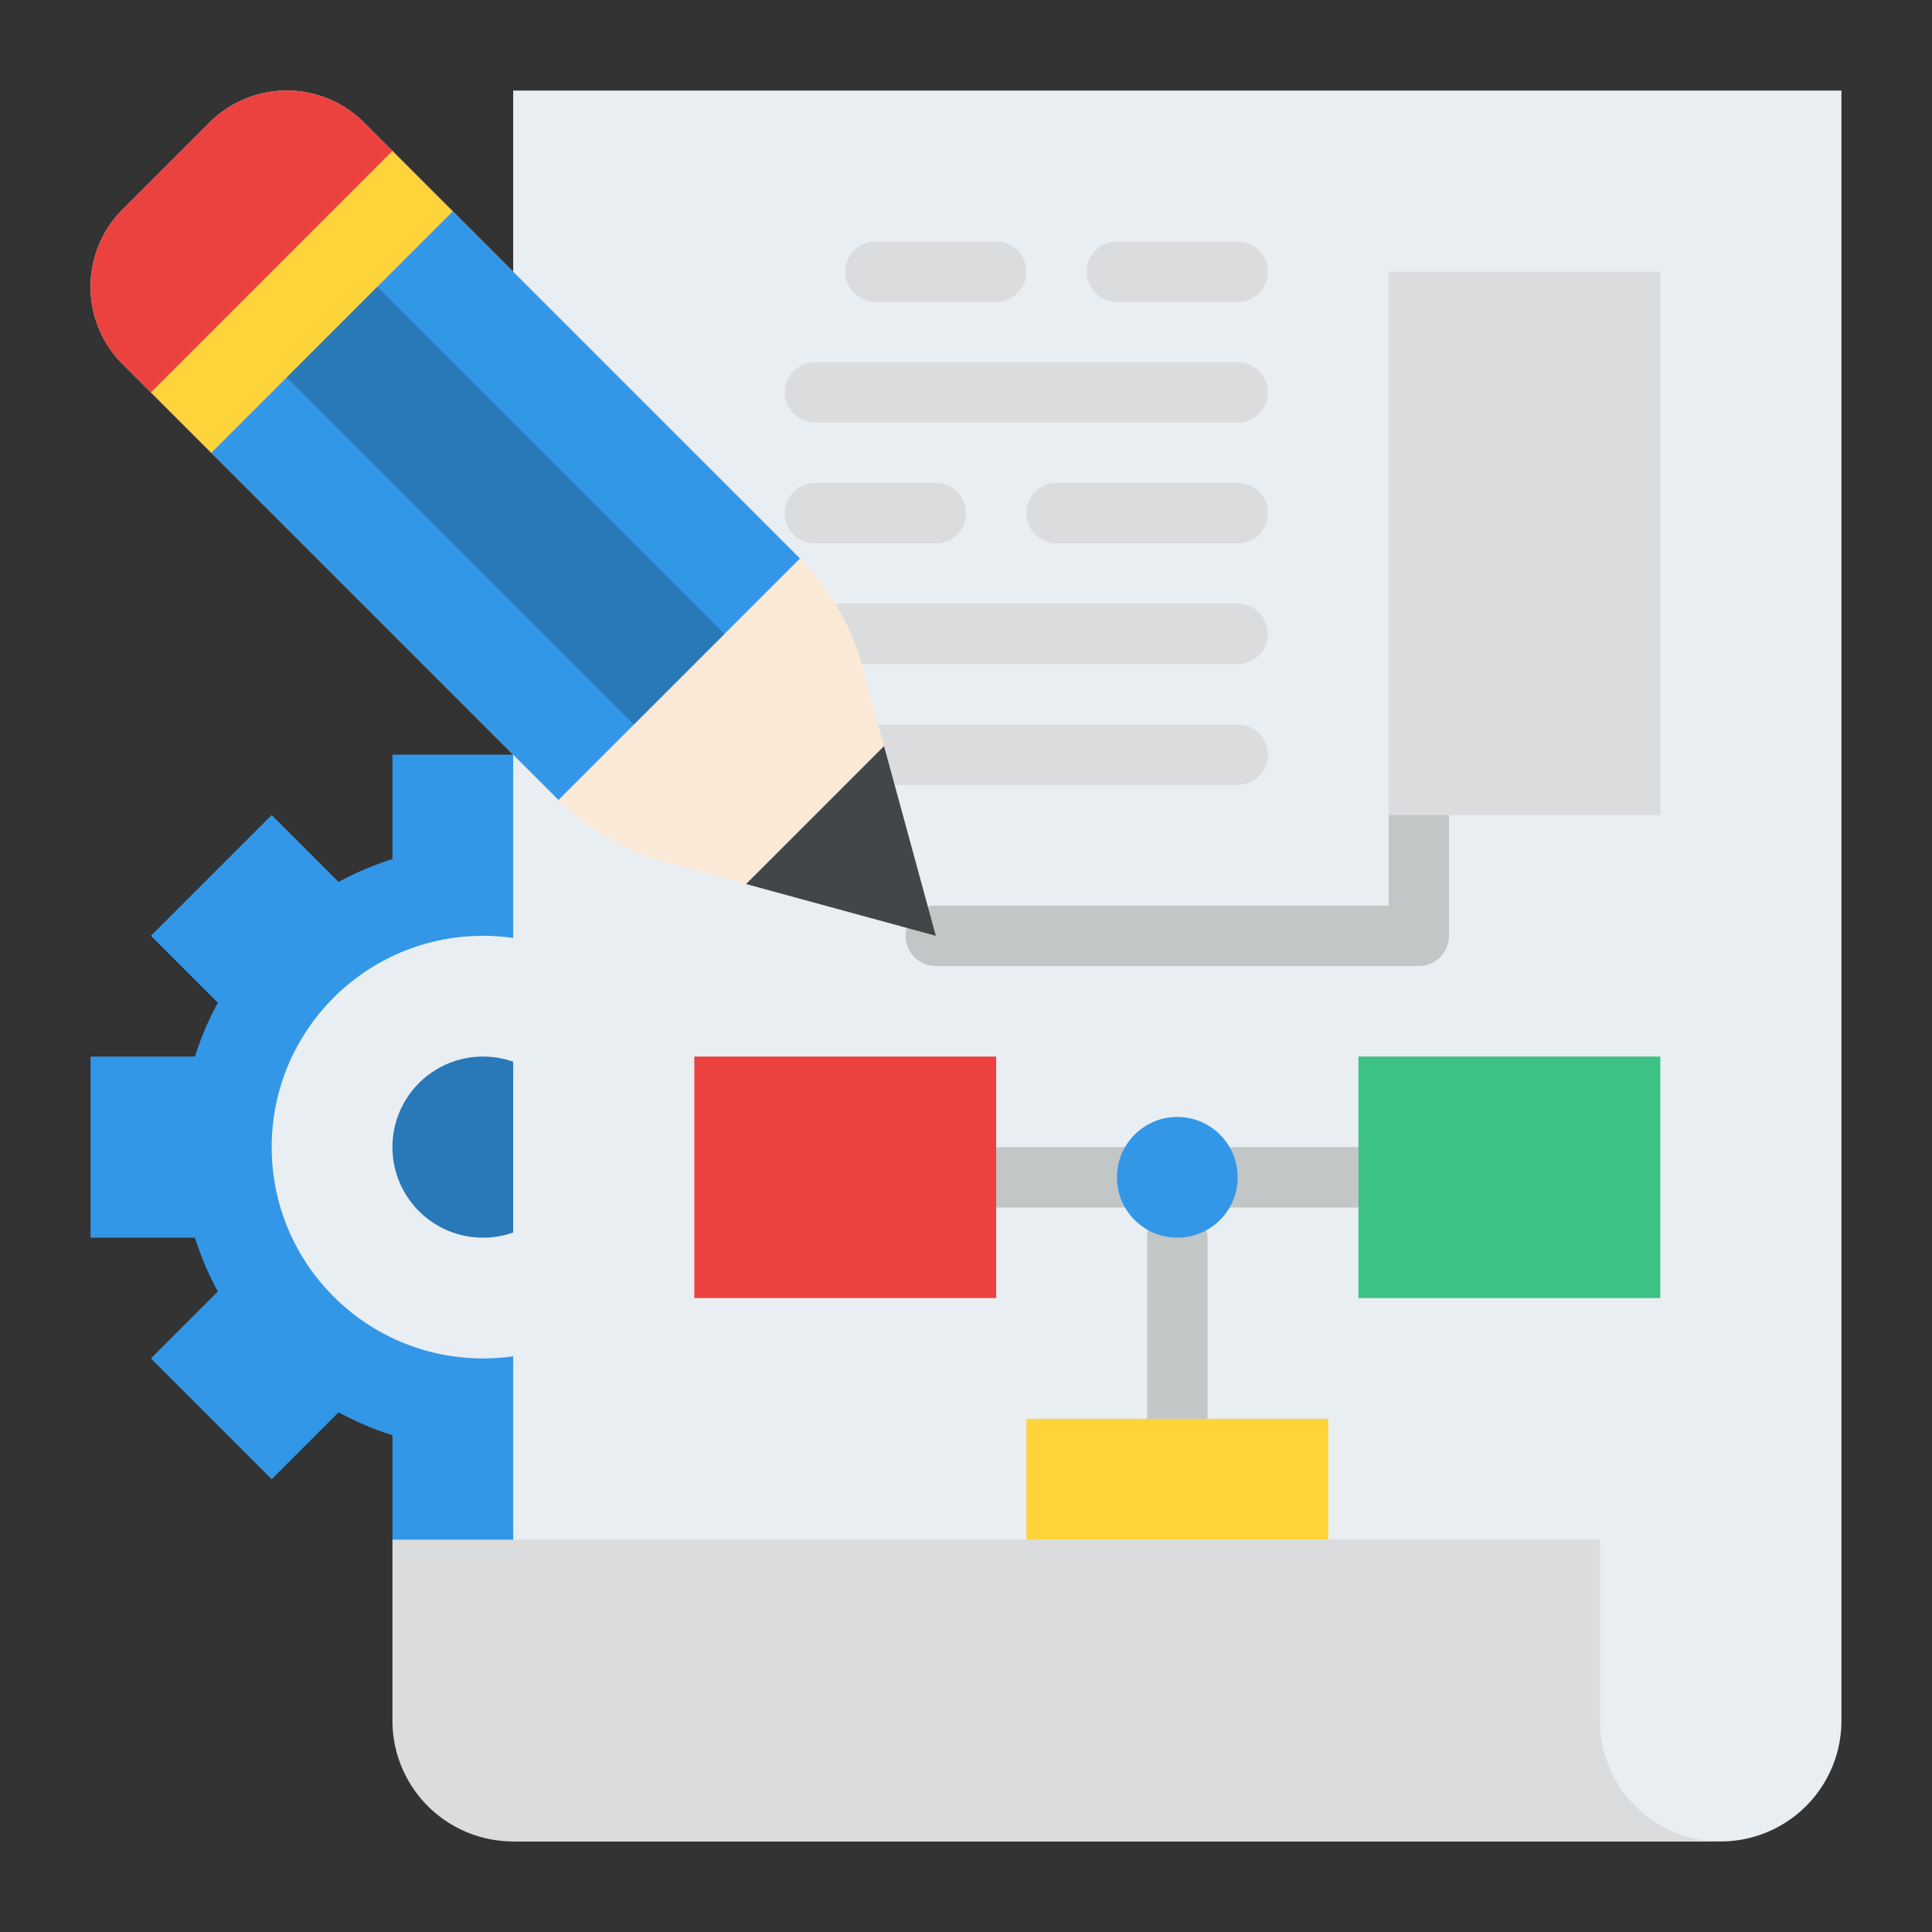
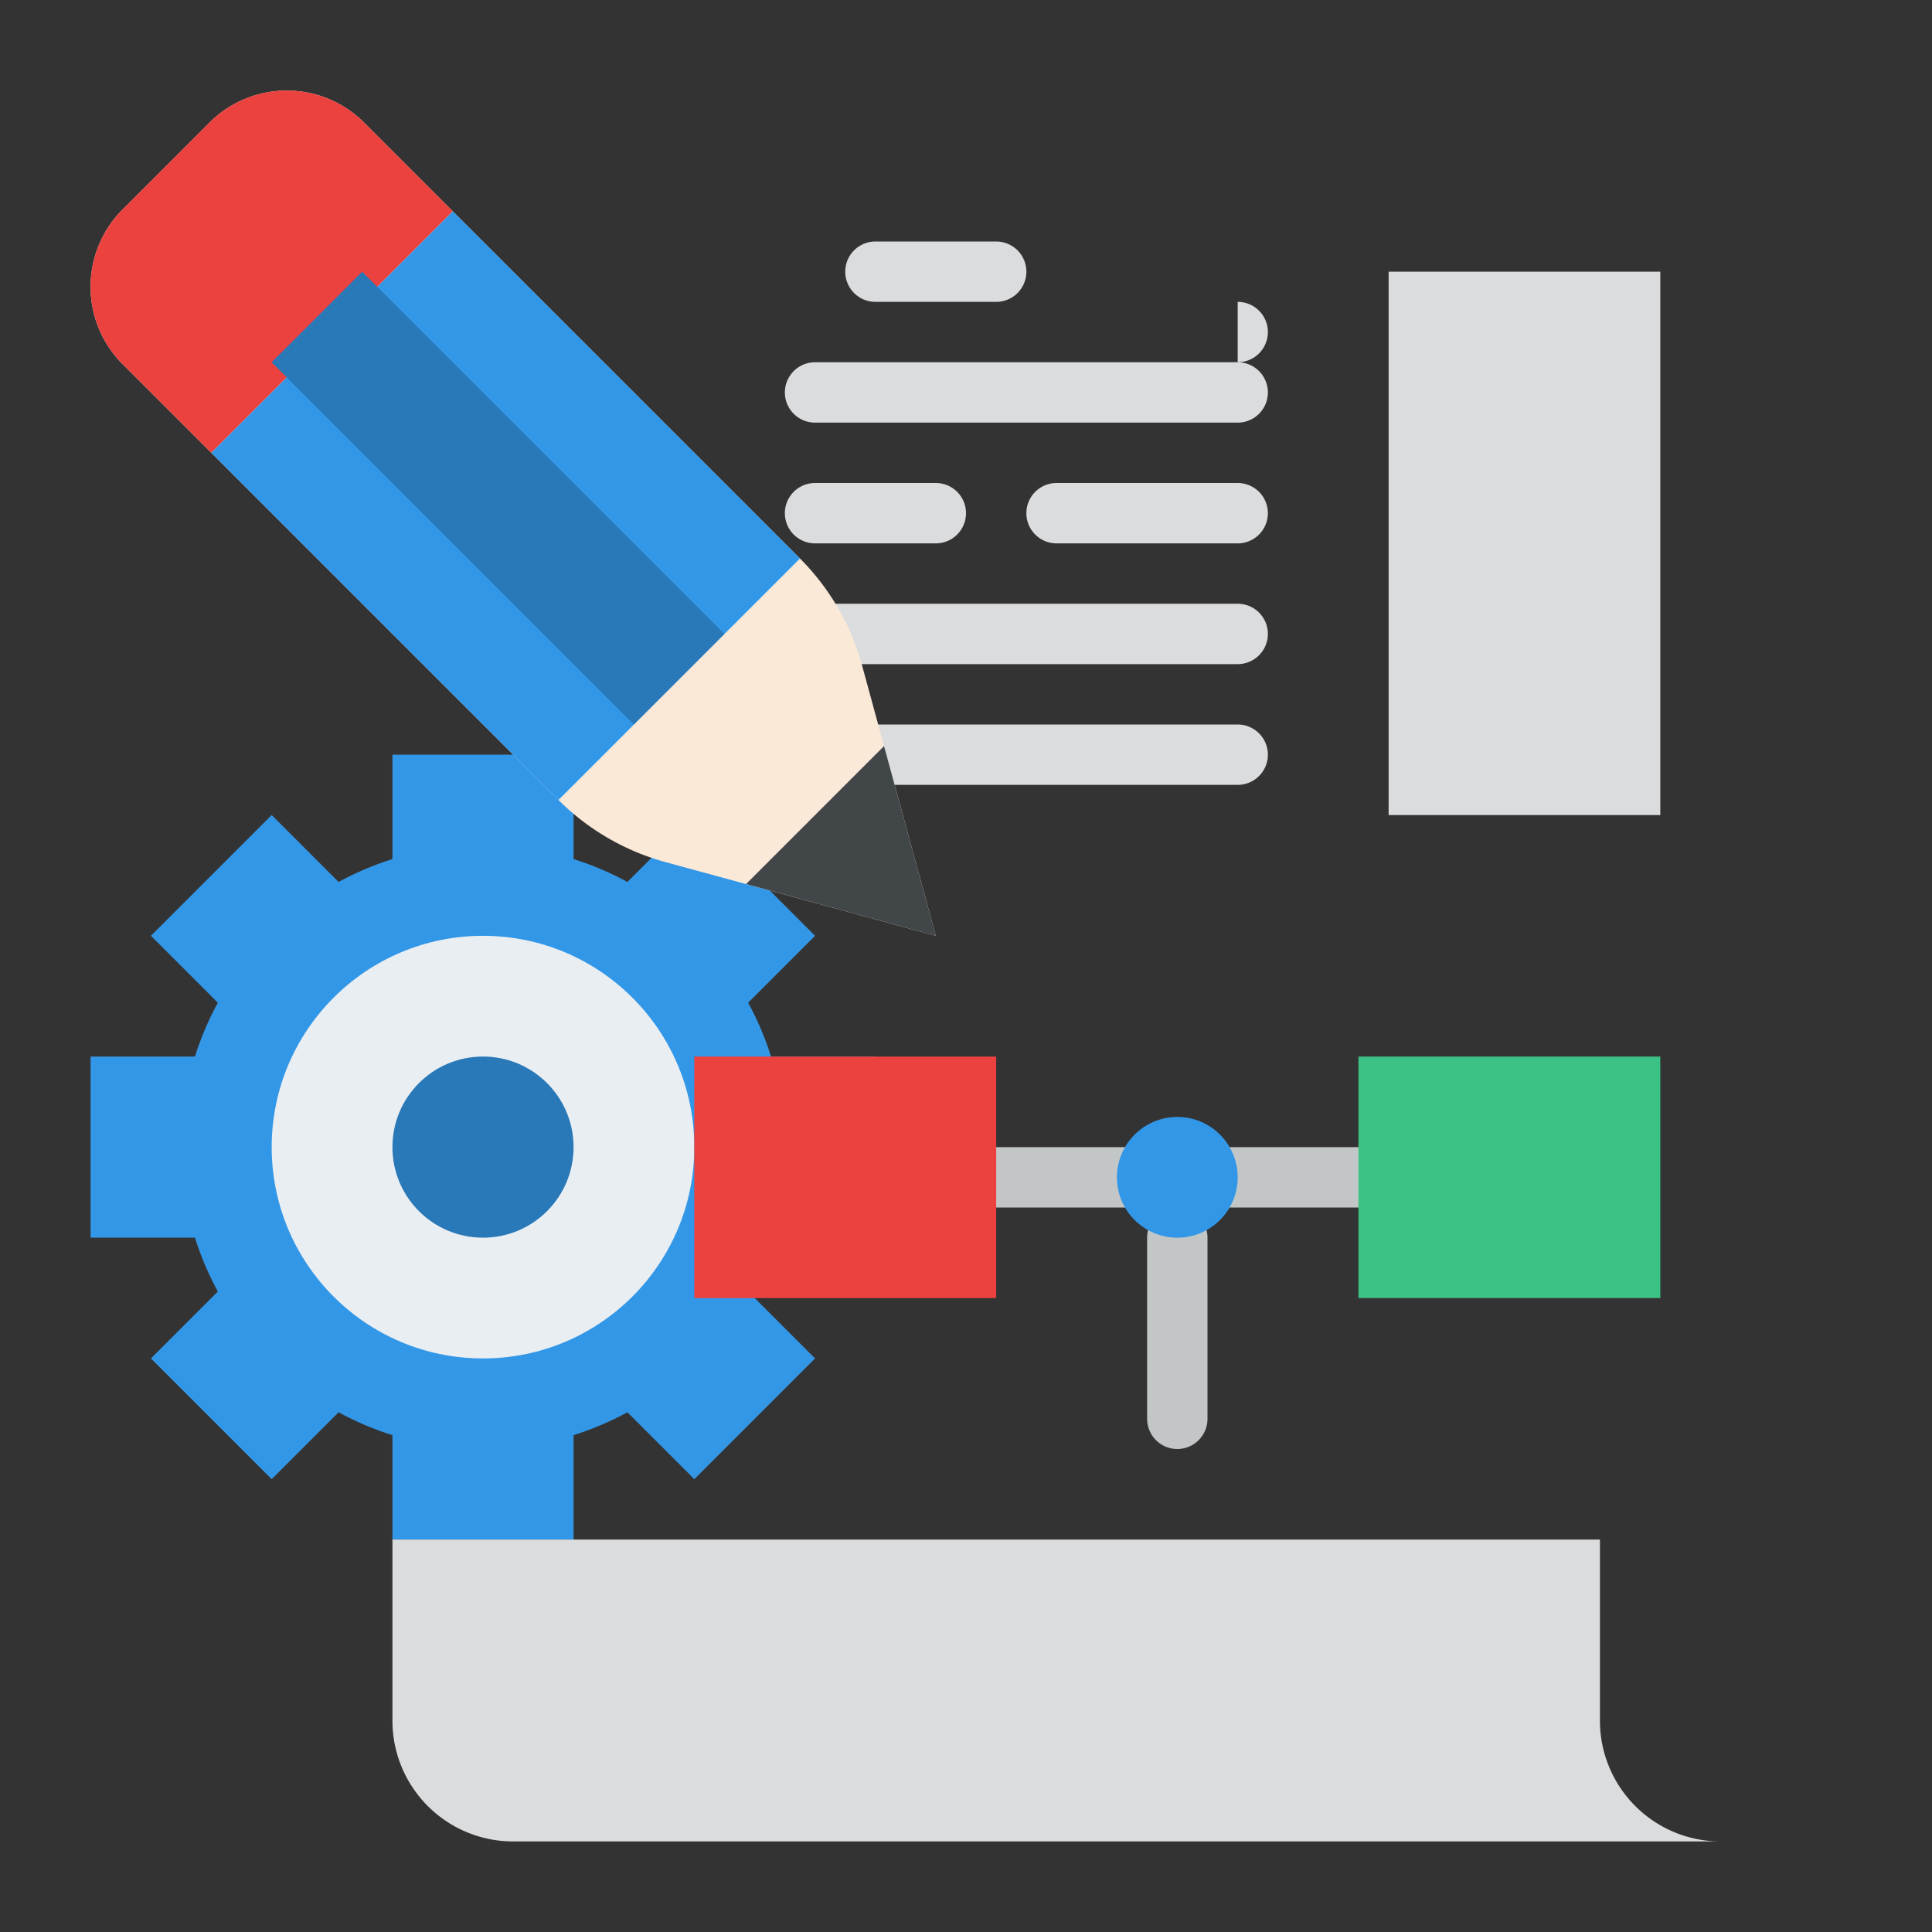
<svg xmlns="http://www.w3.org/2000/svg" id="Flat" height="512" viewBox="0 0 512 512" width="512">
  <rect x="0" y="0" width="512" height="512" fill="#333333" stroke="none" />
  <path d="m204.33 280a79.349 79.349 0 0 0 -6.06-14.27l17.73-17.73-32-32-17.73 17.73a79.349 79.349 0 0 0 -14.27-6.06v-27.67h-48v27.67a79.349 79.349 0 0 0 -14.27 6.06l-17.73-17.73-32 32 17.73 17.73a79.349 79.349 0 0 0 -6.06 14.27h-27.67v48h27.67a79.349 79.349 0 0 0 6.06 14.27l-17.73 17.73 32 32 17.73-17.73a79.349 79.349 0 0 0 14.27 6.06v27.67h48v-27.67a79.349 79.349 0 0 0 14.27-6.06l17.73 17.73 32-32-17.73-17.73a79.349 79.349 0 0 0 6.06-14.27h27.67v-48z" fill="#3397e8" />
  <circle cx="128" cy="304" fill="#e9eef2" r="56" />
  <circle cx="128" cy="304" fill="#2978b8" r="24" />
-   <path d="m456 488a32 32 0 0 0 32-32v-432h-352v464z" fill="#e9eef2" />
  <g fill="#dadcde">
    <path d="m264 80h-32a8 8 0 0 1 0-16h32a8 8 0 0 1 0 16z" />
    <path d="m328 112h-112a8 8 0 0 1 0-16h112a8 8 0 0 1 0 16z" />
    <path d="m328 176h-112a8 8 0 0 1 0-16h112a8 8 0 0 1 0 16z" />
    <path d="m328 208h-112a8 8 0 0 1 0-16h112a8 8 0 0 1 0 16z" />
    <path d="m248 144h-32a8 8 0 0 1 0-16h32a8 8 0 0 1 0 16z" />
-     <path d="m328 80h-32a8 8 0 0 1 0-16h32a8 8 0 0 1 0 16z" />
+     <path d="m328 80h-32h32a8 8 0 0 1 0 16z" />
    <path d="m328 144h-48a8 8 0 0 1 0-16h48a8 8 0 0 1 0 16z" />
  </g>
  <path d="m228.472 176.4a64.007 64.007 0 0 0 -16.49-28.415l-115.5-115.5a28.971 28.971 0 0 0 -20.482-8.485 28.969 28.969 0 0 0 -20.485 8.485l-23.03 23.03a28.971 28.971 0 0 0 0 40.97l115.5 115.5a64 64 0 0 0 28.415 16.49l71.6 19.525z" fill="#fbe9d8" />
  <path d="m55.515 32.485-23.03 23.03a28.971 28.971 0 0 0 -8.485 20.485 28.971 28.971 0 0 0 8.485 20.485l23.515 23.515 64-64-23.515-23.515a28.971 28.971 0 0 0 -20.485-8.485 28.969 28.969 0 0 0 -20.485 8.485z" fill="#eb423f" />
  <path d="m104 408h320v48a32 32 0 0 0 32 32h-320a32 32 0 0 1 -32-32z" fill="#dadcde" />
-   <path d="m376 256h-128a8 8 0 0 1 0-16h120v-24a8 8 0 0 1 16 0v32a8 8 0 0 1 -8 8z" fill="#c3c6c7" />
  <path d="m368 72h72v144h-72z" fill="#dadcde" />
  <path d="m360 320h-96a8 8 0 0 1 0-16h96a8 8 0 0 1 0 16z" fill="#c3c6c7" />
  <path d="m312 384a8 8 0 0 1 -8-8v-48a8 8 0 0 1 16 0v48a8 8 0 0 1 -8 8z" fill="#c3c6c7" />
  <path d="m197.72 234.28 50.28 13.72-13.72-50.28z" fill="#414649" />
  <path d="m56 120 91.98 91.98.02.02 64-64-.02-.02-91.98-91.98z" fill="#3397e8" />
  <path d="m115.029 64.118h33.941v135.765h-33.941z" fill="#2978b8" transform="matrix(.707 -.707 .707 .707 -54.676 132)" />
  <circle cx="312" cy="312" fill="#3397e8" r="16" />
  <path d="m184 280h80v64h-80z" fill="#eb423f" />
  <path d="m360 280h80v64h-80z" fill="#3dc285" />
-   <path d="m272 376h80v32h-80z" fill="#ffd33a" />
-   <path d="m34.745 68.686h90.51v22.627h-90.51z" fill="#ffd33a" transform="matrix(.707 -.707 .707 .707 -33.137 80)" />
</svg>